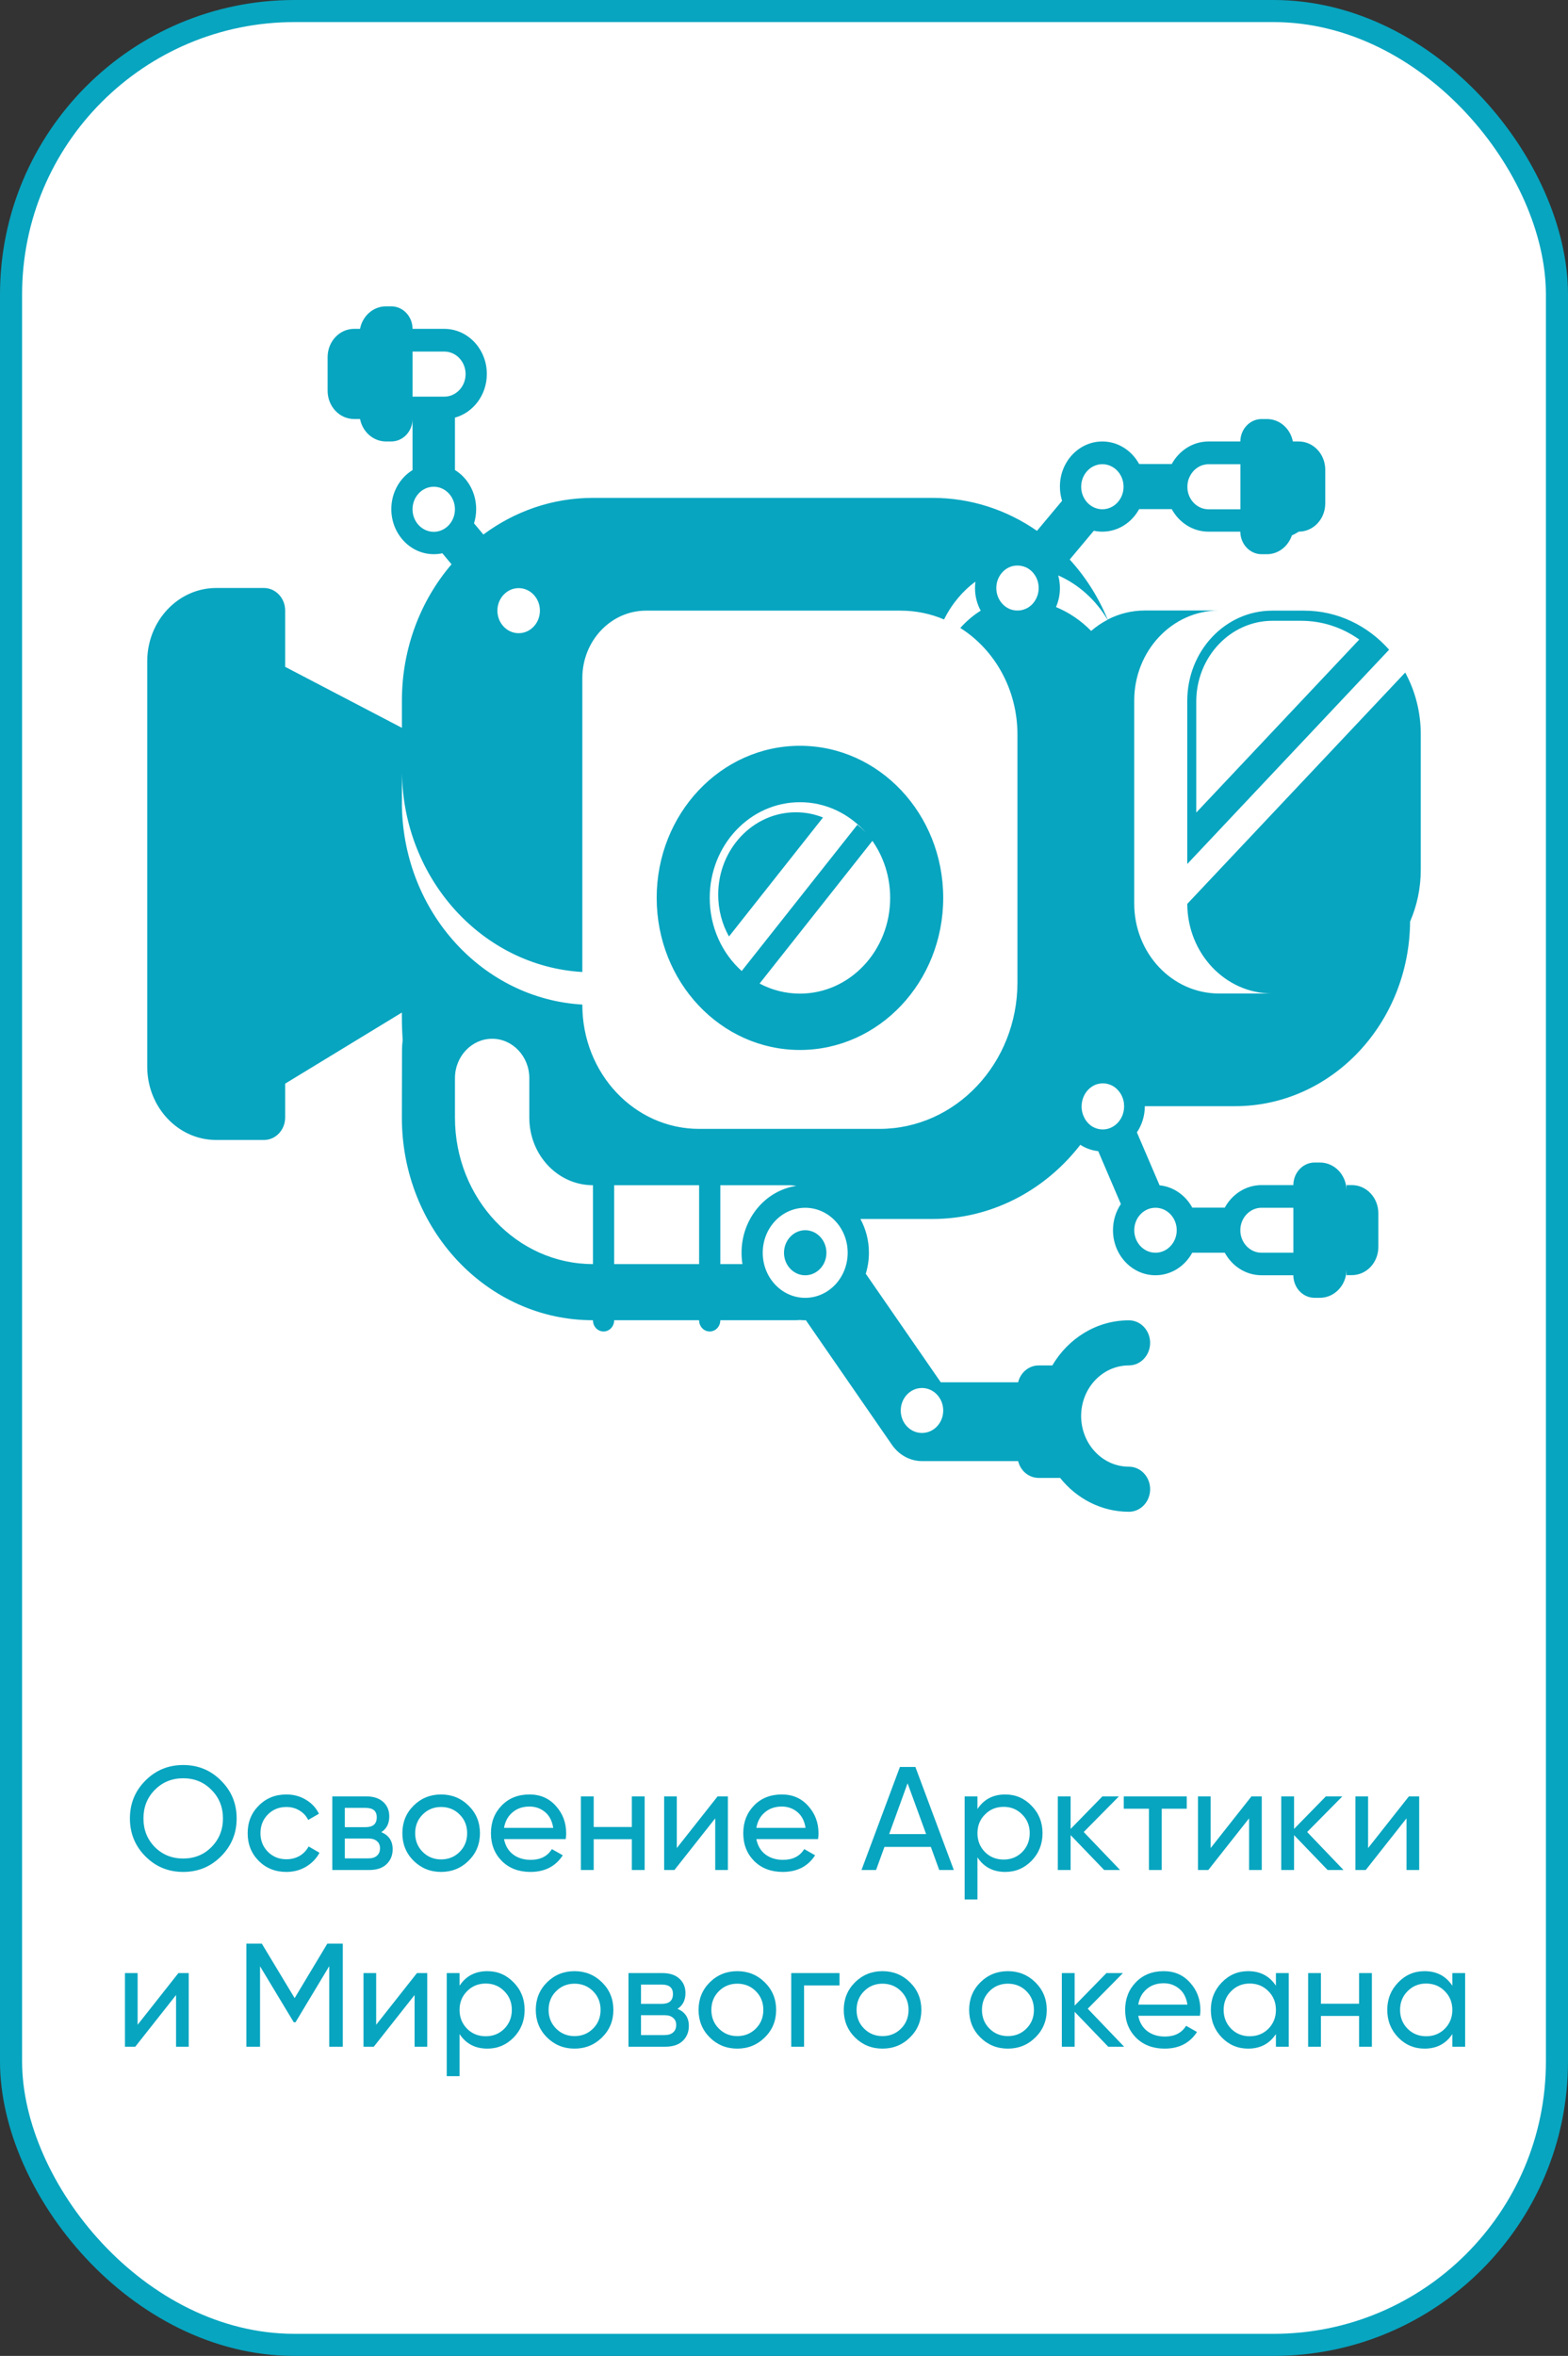
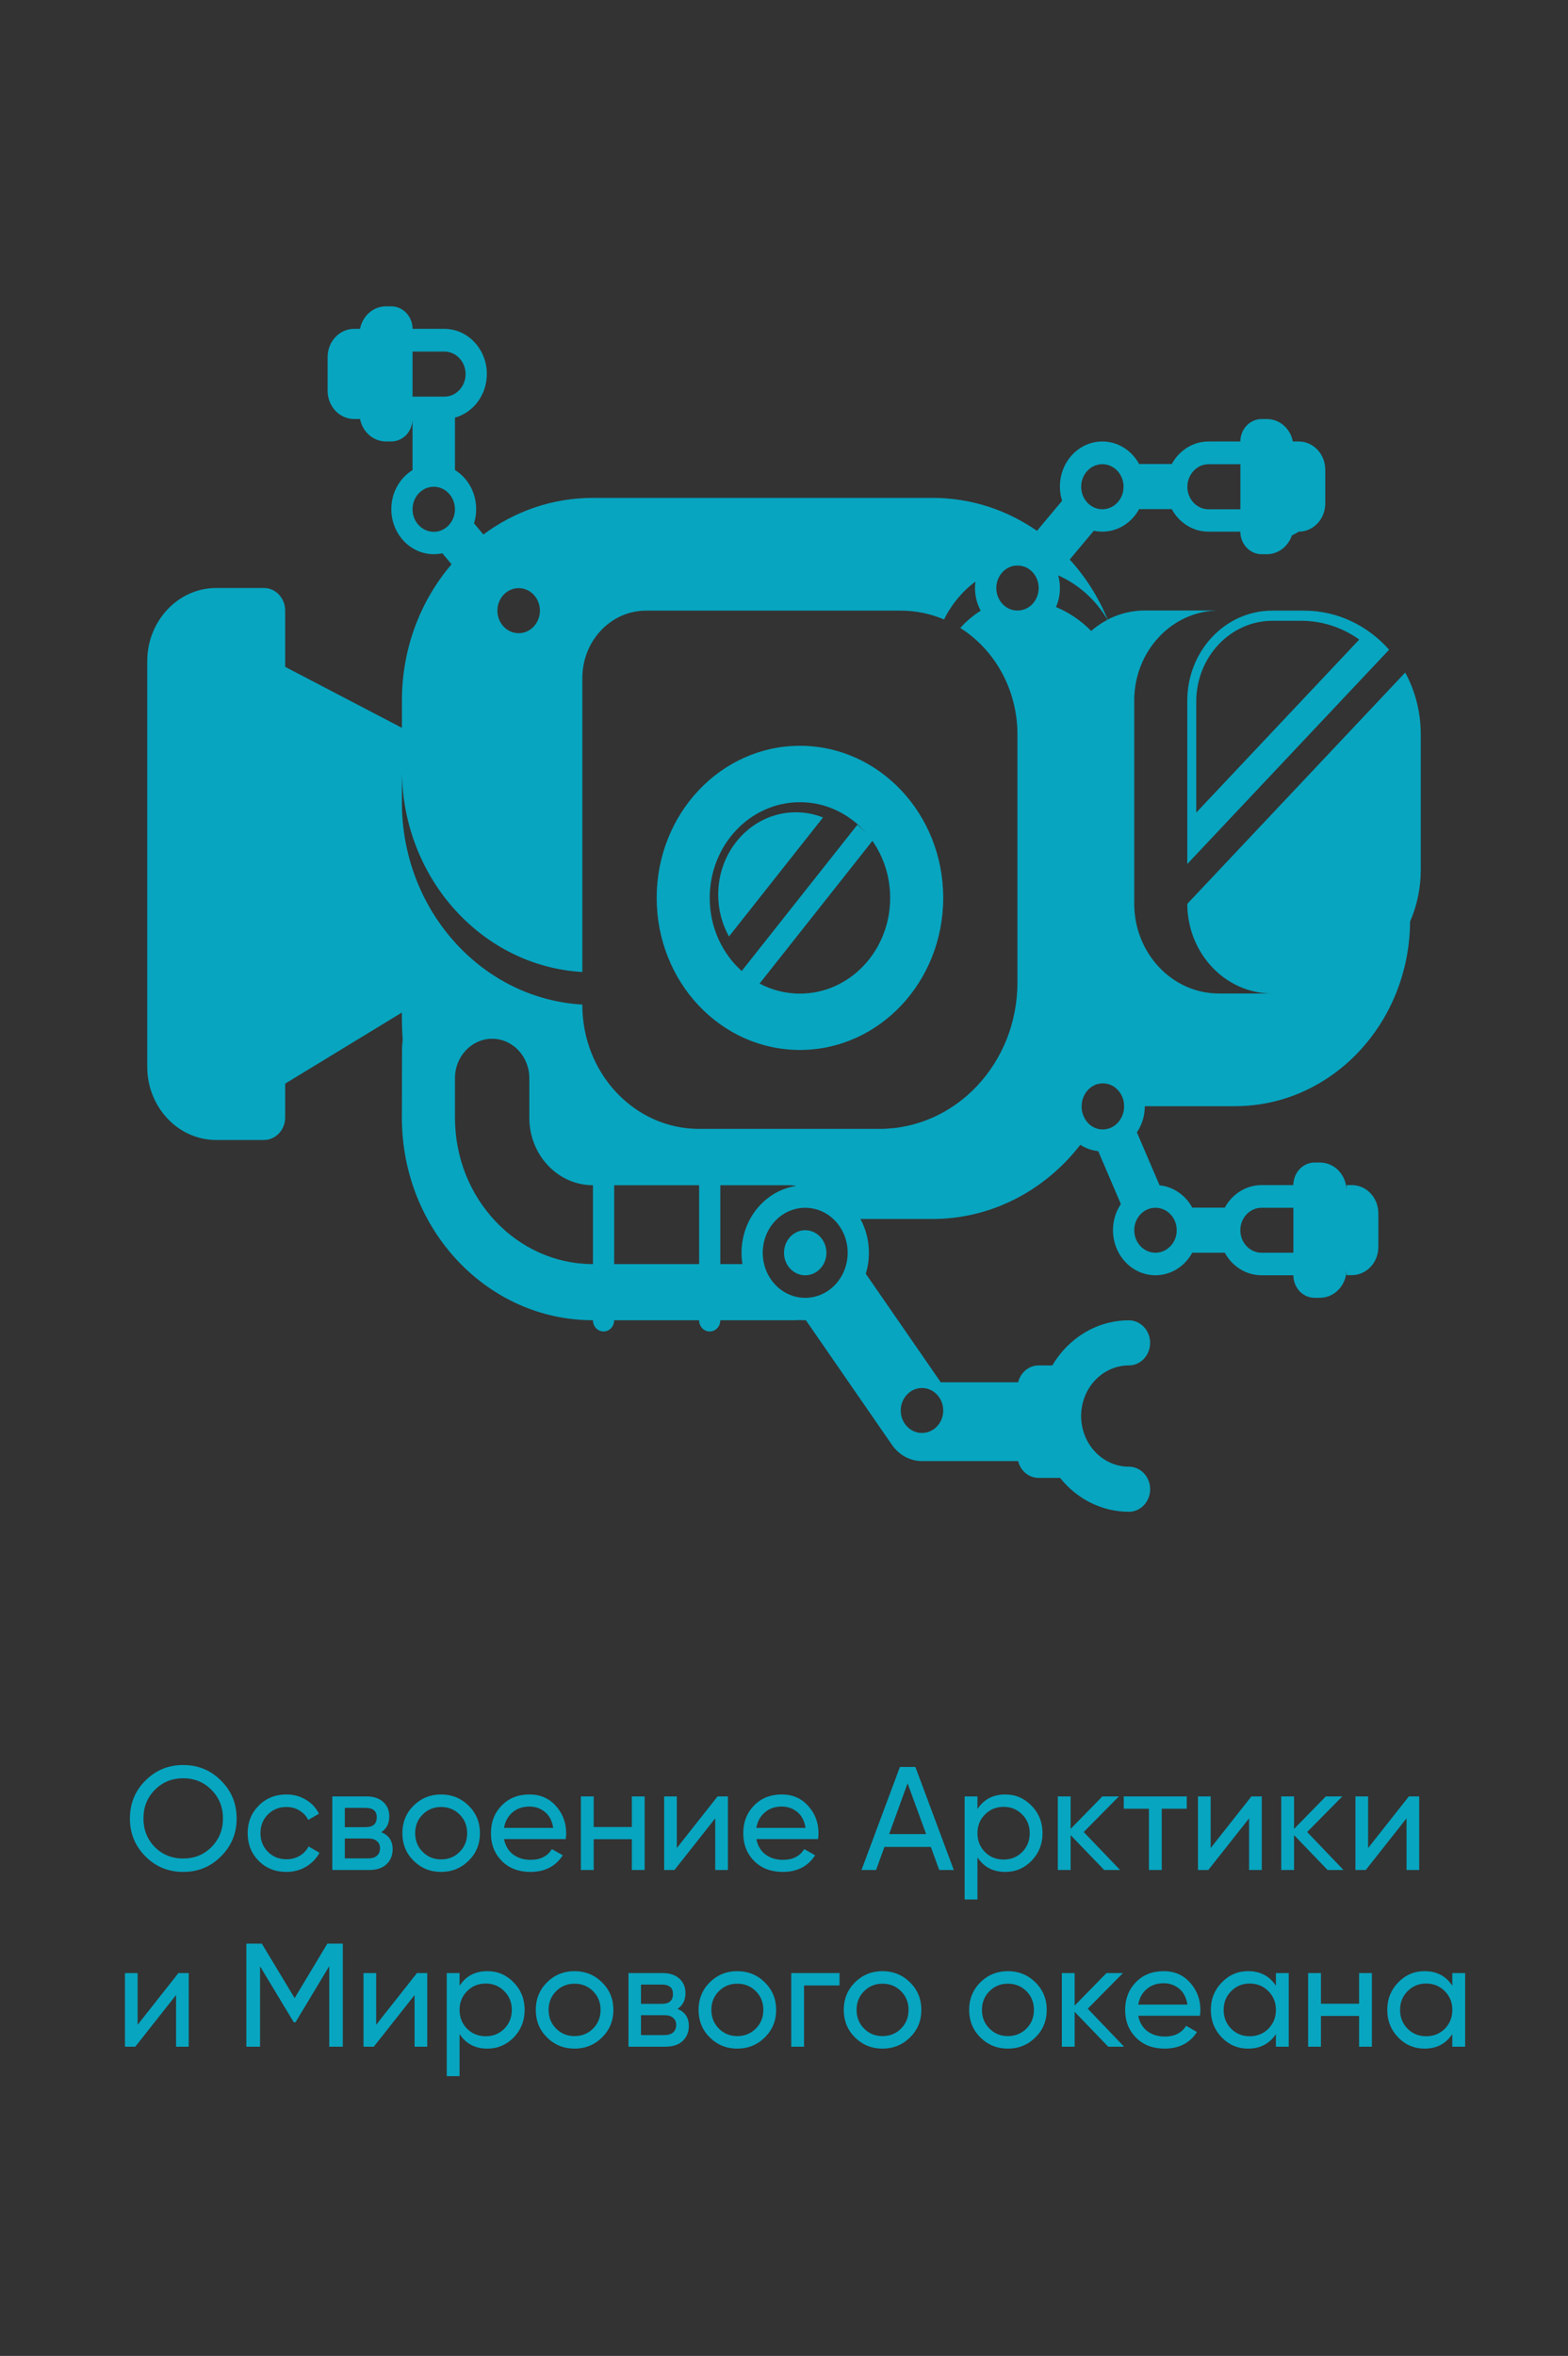
<svg xmlns="http://www.w3.org/2000/svg" width="213" height="320" viewBox="0 0 213 320" fill="none">
  <rect x="0" y="0" width="213" height="320" fill="#333333" stroke="none" />
-   <rect x="1.5" y="1.5" width="210" height="317" rx="38.5" fill="white" stroke="#07A5C0" stroke-width="3" />
  <path d="M30.027 252.14C28.627 253.553 26.913 254.26 24.887 254.26C22.86 254.26 21.147 253.553 19.747 252.14C18.347 250.727 17.647 249.013 17.647 247C17.647 244.973 18.347 243.26 19.747 241.86C21.147 240.447 22.86 239.74 24.887 239.74C26.913 239.74 28.627 240.447 30.027 241.86C31.44 243.26 32.147 244.973 32.147 247C32.147 249.013 31.44 250.727 30.027 252.14ZM21.027 250.88C22.067 251.92 23.353 252.44 24.887 252.44C26.42 252.44 27.7 251.92 28.727 250.88C29.767 249.827 30.287 248.533 30.287 247C30.287 245.453 29.767 244.16 28.727 243.12C27.7 242.067 26.42 241.54 24.887 241.54C23.353 241.54 22.067 242.067 21.027 243.12C20 244.16 19.487 245.453 19.487 247C19.487 248.533 20 249.827 21.027 250.88ZM38.903 254.26C37.396 254.26 36.143 253.76 35.143 252.76C34.143 251.747 33.643 250.493 33.643 249C33.643 247.507 34.143 246.26 35.143 245.26C36.143 244.247 37.396 243.74 38.903 243.74C39.889 243.74 40.776 243.98 41.563 244.46C42.349 244.927 42.936 245.56 43.323 246.36L41.863 247.2C41.609 246.667 41.216 246.24 40.683 245.92C40.163 245.6 39.569 245.44 38.903 245.44C37.903 245.44 37.063 245.78 36.383 246.46C35.716 247.14 35.383 247.987 35.383 249C35.383 250 35.716 250.84 36.383 251.52C37.063 252.2 37.903 252.54 38.903 252.54C39.569 252.54 40.169 252.387 40.703 252.08C41.236 251.76 41.643 251.333 41.923 250.8L43.403 251.66C42.976 252.447 42.363 253.08 41.563 253.56C40.763 254.027 39.876 254.26 38.903 254.26ZM51.8 248.86C52.827 249.287 53.34 250.06 53.34 251.18C53.34 252.007 53.06 252.687 52.5 253.22C51.954 253.74 51.167 254 50.14 254H45.14V244H49.74C50.74 244 51.514 244.253 52.06 244.76C52.607 245.253 52.88 245.907 52.88 246.72C52.88 247.68 52.52 248.393 51.8 248.86ZM49.66 245.56H46.84V248.18H49.66C50.674 248.18 51.18 247.733 51.18 246.84C51.18 245.987 50.674 245.56 49.66 245.56ZM50.04 252.42C50.547 252.42 50.934 252.3 51.2 252.06C51.48 251.82 51.62 251.48 51.62 251.04C51.62 250.627 51.48 250.307 51.2 250.08C50.934 249.84 50.547 249.72 50.04 249.72H46.84V252.42H50.04ZM63.658 252.74C62.632 253.753 61.385 254.26 59.918 254.26C58.452 254.26 57.205 253.753 56.178 252.74C55.165 251.727 54.658 250.48 54.658 249C54.658 247.52 55.165 246.273 56.178 245.26C57.205 244.247 58.452 243.74 59.918 243.74C61.385 243.74 62.632 244.247 63.658 245.26C64.685 246.273 65.198 247.52 65.198 249C65.198 250.48 64.685 251.727 63.658 252.74ZM59.918 252.56C60.918 252.56 61.758 252.22 62.438 251.54C63.118 250.86 63.458 250.013 63.458 249C63.458 247.987 63.118 247.14 62.438 246.46C61.758 245.78 60.918 245.44 59.918 245.44C58.932 245.44 58.098 245.78 57.418 246.46C56.738 247.14 56.398 247.987 56.398 249C56.398 250.013 56.738 250.86 57.418 251.54C58.098 252.22 58.932 252.56 59.918 252.56ZM68.47 249.8C68.643 250.693 69.05 251.387 69.69 251.88C70.343 252.373 71.143 252.62 72.09 252.62C73.41 252.62 74.37 252.133 74.97 251.16L76.45 252C75.476 253.507 74.01 254.26 72.05 254.26C70.463 254.26 69.17 253.767 68.17 252.78C67.183 251.78 66.69 250.52 66.69 249C66.69 247.493 67.176 246.24 68.15 245.24C69.123 244.24 70.383 243.74 71.93 243.74C73.396 243.74 74.59 244.26 75.51 245.3C76.443 246.327 76.91 247.567 76.91 249.02C76.91 249.273 76.89 249.533 76.85 249.8H68.47ZM71.93 245.38C70.996 245.38 70.223 245.647 69.61 246.18C68.996 246.7 68.616 247.4 68.47 248.28H75.15C75.003 247.333 74.63 246.613 74.03 246.12C73.43 245.627 72.73 245.38 71.93 245.38ZM85.83 244H87.57V254H85.83V249.82H80.65V254H78.91V244H80.65V248.16H85.83V244ZM97.478 244H98.878V254H97.158V246.98L91.618 254H90.218V244H91.938V251.02L97.478 244ZM102.747 249.8C102.92 250.693 103.327 251.387 103.967 251.88C104.62 252.373 105.42 252.62 106.367 252.62C107.687 252.62 108.647 252.133 109.247 251.16L110.727 252C109.754 253.507 108.287 254.26 106.327 254.26C104.74 254.26 103.447 253.767 102.447 252.78C101.46 251.78 100.967 250.52 100.967 249C100.967 247.493 101.454 246.24 102.427 245.24C103.4 244.24 104.66 243.74 106.207 243.74C107.674 243.74 108.867 244.26 109.787 245.3C110.72 246.327 111.187 247.567 111.187 249.02C111.187 249.273 111.167 249.533 111.127 249.8H102.747ZM106.207 245.38C105.274 245.38 104.5 245.647 103.887 246.18C103.274 246.7 102.894 247.4 102.747 248.28H109.427C109.28 247.333 108.907 246.613 108.307 246.12C107.707 245.627 107.007 245.38 106.207 245.38ZM127.587 254L126.447 250.86H120.147L119.007 254H117.027L122.247 240H124.347L129.567 254H127.587ZM120.787 249.12H125.807L123.287 242.22L120.787 249.12ZM136.559 243.74C137.959 243.74 139.152 244.253 140.139 245.28C141.125 246.293 141.619 247.533 141.619 249C141.619 250.467 141.125 251.713 140.139 252.74C139.152 253.753 137.959 254.26 136.559 254.26C134.905 254.26 133.645 253.6 132.779 252.28V258H131.039V244H132.779V245.72C133.645 244.4 134.905 243.74 136.559 243.74ZM136.339 252.58C137.339 252.58 138.179 252.24 138.859 251.56C139.539 250.867 139.879 250.013 139.879 249C139.879 247.987 139.539 247.14 138.859 246.46C138.179 245.767 137.339 245.42 136.339 245.42C135.325 245.42 134.479 245.767 133.799 246.46C133.119 247.14 132.779 247.987 132.779 249C132.779 250.013 133.119 250.867 133.799 251.56C134.479 252.24 135.325 252.58 136.339 252.58ZM152.155 254H149.995L145.435 249.26V254H143.695V244H145.435V248.42L149.755 244H151.995L147.215 248.84L152.155 254ZM161.213 244V245.68H157.813V254H156.073V245.68H152.653V244H161.213ZM169.998 244H171.398V254H169.678V246.98L164.138 254H162.738V244H164.458V251.02L169.998 244ZM182.507 254H180.347L175.787 249.26V254H174.047V244H175.787V248.42L180.107 244H182.347L177.567 248.84L182.507 254ZM191.385 244H192.785V254H191.065V246.98L185.525 254H184.125V244H185.845V251.02L191.385 244ZM24.236 268H25.636V278H23.916V270.98L18.376 278H16.976V268H18.696V275.02L24.236 268ZM46.565 264V278H44.725V267.06L40.145 274.68H39.905L35.325 267.08V278H33.465V264H35.565L40.025 271.4L44.465 264H46.565ZM56.639 268H58.039V278H56.319V270.98L50.779 278H49.379V268H51.099V275.02L56.639 268ZM66.207 267.74C67.607 267.74 68.8 268.253 69.787 269.28C70.774 270.293 71.267 271.533 71.267 273C71.267 274.467 70.774 275.713 69.787 276.74C68.8 277.753 67.607 278.26 66.207 278.26C64.554 278.26 63.294 277.6 62.427 276.28V282H60.687V268H62.427V269.72C63.294 268.4 64.554 267.74 66.207 267.74ZM65.987 276.58C66.987 276.58 67.827 276.24 68.507 275.56C69.187 274.867 69.527 274.013 69.527 273C69.527 271.987 69.187 271.14 68.507 270.46C67.827 269.767 66.987 269.42 65.987 269.42C64.974 269.42 64.127 269.767 63.447 270.46C62.767 271.14 62.427 271.987 62.427 273C62.427 274.013 62.767 274.867 63.447 275.56C64.127 276.24 64.974 276.58 65.987 276.58ZM81.783 276.74C80.757 277.753 79.51 278.26 78.043 278.26C76.577 278.26 75.33 277.753 74.303 276.74C73.29 275.727 72.783 274.48 72.783 273C72.783 271.52 73.29 270.273 74.303 269.26C75.33 268.247 76.577 267.74 78.043 267.74C79.51 267.74 80.757 268.247 81.783 269.26C82.81 270.273 83.323 271.52 83.323 273C83.323 274.48 82.81 275.727 81.783 276.74ZM78.043 276.56C79.043 276.56 79.883 276.22 80.563 275.54C81.243 274.86 81.583 274.013 81.583 273C81.583 271.987 81.243 271.14 80.563 270.46C79.883 269.78 79.043 269.44 78.043 269.44C77.057 269.44 76.223 269.78 75.543 270.46C74.863 271.14 74.523 271.987 74.523 273C74.523 274.013 74.863 274.86 75.543 275.54C76.223 276.22 77.057 276.56 78.043 276.56ZM92.035 272.86C93.061 273.287 93.575 274.06 93.575 275.18C93.575 276.007 93.295 276.687 92.735 277.22C92.188 277.74 91.401 278 90.375 278H85.375V268H89.975C90.975 268 91.748 268.253 92.295 268.76C92.841 269.253 93.115 269.907 93.115 270.72C93.115 271.68 92.755 272.393 92.035 272.86ZM89.895 269.56H87.075V272.18H89.895C90.908 272.18 91.415 271.733 91.415 270.84C91.415 269.987 90.908 269.56 89.895 269.56ZM90.275 276.42C90.781 276.42 91.168 276.3 91.435 276.06C91.715 275.82 91.855 275.48 91.855 275.04C91.855 274.627 91.715 274.307 91.435 274.08C91.168 273.84 90.781 273.72 90.275 273.72H87.075V276.42H90.275ZM103.893 276.74C102.866 277.753 101.619 278.26 100.153 278.26C98.686 278.26 97.439 277.753 96.413 276.74C95.4 275.727 94.893 274.48 94.893 273C94.893 271.52 95.4 270.273 96.413 269.26C97.439 268.247 98.686 267.74 100.153 267.74C101.619 267.74 102.866 268.247 103.893 269.26C104.919 270.273 105.433 271.52 105.433 273C105.433 274.48 104.919 275.727 103.893 276.74ZM100.153 276.56C101.153 276.56 101.993 276.22 102.673 275.54C103.353 274.86 103.693 274.013 103.693 273C103.693 271.987 103.353 271.14 102.673 270.46C101.993 269.78 101.153 269.44 100.153 269.44C99.166 269.44 98.333 269.78 97.653 270.46C96.973 271.14 96.633 271.987 96.633 273C96.633 274.013 96.973 274.86 97.653 275.54C98.333 276.22 99.166 276.56 100.153 276.56ZM114.044 268V269.68H109.224V278H107.484V268H114.044ZM123.619 276.74C122.593 277.753 121.346 278.26 119.879 278.26C118.413 278.26 117.166 277.753 116.139 276.74C115.126 275.727 114.619 274.48 114.619 273C114.619 271.52 115.126 270.273 116.139 269.26C117.166 268.247 118.413 267.74 119.879 267.74C121.346 267.74 122.593 268.247 123.619 269.26C124.646 270.273 125.159 271.52 125.159 273C125.159 274.48 124.646 275.727 123.619 276.74ZM119.879 276.56C120.879 276.56 121.719 276.22 122.399 275.54C123.079 274.86 123.419 274.013 123.419 273C123.419 271.987 123.079 271.14 122.399 270.46C121.719 269.78 120.879 269.44 119.879 269.44C118.893 269.44 118.059 269.78 117.379 270.46C116.699 271.14 116.359 271.987 116.359 273C116.359 274.013 116.699 274.86 117.379 275.54C118.059 276.22 118.893 276.56 119.879 276.56ZM140.651 276.74C139.624 277.753 138.377 278.26 136.911 278.26C135.444 278.26 134.197 277.753 133.171 276.74C132.157 275.727 131.651 274.48 131.651 273C131.651 271.52 132.157 270.273 133.171 269.26C134.197 268.247 135.444 267.74 136.911 267.74C138.377 267.74 139.624 268.247 140.651 269.26C141.677 270.273 142.191 271.52 142.191 273C142.191 274.48 141.677 275.727 140.651 276.74ZM136.911 276.56C137.911 276.56 138.751 276.22 139.431 275.54C140.111 274.86 140.451 274.013 140.451 273C140.451 271.987 140.111 271.14 139.431 270.46C138.751 269.78 137.911 269.44 136.911 269.44C135.924 269.44 135.091 269.78 134.411 270.46C133.731 271.14 133.391 271.987 133.391 273C133.391 274.013 133.731 274.86 134.411 275.54C135.091 276.22 135.924 276.56 136.911 276.56ZM152.702 278H150.542L145.982 273.26V278H144.242V268H145.982V272.42L150.302 268H152.542L147.762 272.84L152.702 278ZM154.622 273.8C154.795 274.693 155.202 275.387 155.842 275.88C156.495 276.373 157.295 276.62 158.242 276.62C159.562 276.62 160.522 276.133 161.122 275.16L162.602 276C161.629 277.507 160.162 278.26 158.202 278.26C156.615 278.26 155.322 277.767 154.322 276.78C153.335 275.78 152.842 274.52 152.842 273C152.842 271.493 153.329 270.24 154.302 269.24C155.275 268.24 156.535 267.74 158.082 267.74C159.549 267.74 160.742 268.26 161.662 269.3C162.595 270.327 163.062 271.567 163.062 273.02C163.062 273.273 163.042 273.533 163.002 273.8H154.622ZM158.082 269.38C157.149 269.38 156.375 269.647 155.762 270.18C155.149 270.7 154.769 271.4 154.622 272.28H161.302C161.155 271.333 160.782 270.613 160.182 270.12C159.582 269.627 158.882 269.38 158.082 269.38ZM173.323 268H175.063V278H173.323V276.28C172.456 277.6 171.196 278.26 169.543 278.26C168.143 278.26 166.949 277.753 165.963 276.74C164.976 275.713 164.483 274.467 164.483 273C164.483 271.533 164.976 270.293 165.963 269.28C166.949 268.253 168.143 267.74 169.543 267.74C171.196 267.74 172.456 268.4 173.323 269.72V268ZM169.763 276.58C170.776 276.58 171.623 276.24 172.303 275.56C172.983 274.867 173.323 274.013 173.323 273C173.323 271.987 172.983 271.14 172.303 270.46C171.623 269.767 170.776 269.42 169.763 269.42C168.763 269.42 167.923 269.767 167.243 270.46C166.563 271.14 166.223 271.987 166.223 273C166.223 274.013 166.563 274.867 167.243 275.56C167.923 276.24 168.763 276.58 169.763 276.58ZM184.619 268H186.359V278H184.619V273.82H179.439V278H177.699V268H179.439V272.16H184.619V268ZM197.288 268H199.028V278H197.288V276.28C196.421 277.6 195.161 278.26 193.508 278.26C192.108 278.26 190.914 277.753 189.928 276.74C188.941 275.713 188.448 274.467 188.448 273C188.448 271.533 188.941 270.293 189.928 269.28C190.914 268.253 192.108 267.74 193.508 267.74C195.161 267.74 196.421 268.4 197.288 269.72V268ZM193.728 276.58C194.741 276.58 195.588 276.24 196.268 275.56C196.948 274.867 197.288 274.013 197.288 273C197.288 271.987 196.948 271.14 196.268 270.46C195.588 269.767 194.741 269.42 193.728 269.42C192.728 269.42 191.888 269.767 191.208 270.46C190.528 271.14 190.188 271.987 190.188 273C190.188 274.013 190.528 274.867 191.208 275.56C191.888 276.24 192.728 276.58 193.728 276.58Z" fill="#07A5C0" />
-   <path fill-rule="evenodd" clip-rule="evenodd" d="M163.443 69.073L163.386 69.057L163.376 69.055L163.328 69.04L163.308 69.033L163.273 69.022L163.242 69.011L163.217 69.002L163.176 68.986L163.11 68.96L163.106 68.957C163.042 68.931 162.981 68.9 162.919 68.868L162.892 68.855L162.857 68.835L162.796 68.802L162.787 68.797L162.736 68.766L162.734 68.764C162.674 68.726 162.615 68.688 162.557 68.646L162.536 68.633L162.499 68.604L162.394 68.522L162.388 68.515L162.335 68.468L162.304 68.442L162.281 68.422L162.23 68.373L162.218 68.362L162.181 68.324L162.176 68.32L162.135 68.277L162.133 68.275L162.096 68.235L162.086 68.224L162.057 68.191L162.041 68.171L161.95 68.059L161.944 68.051L161.907 68.002L161.866 67.944L161.837 67.904L161.825 67.886L161.804 67.855L161.786 67.826L161.712 67.702L161.71 67.697L161.679 67.644L161.677 67.637L161.65 67.588L161.642 67.573L161.623 67.535L161.611 67.508L161.597 67.48L161.578 67.442L161.57 67.424L161.549 67.375L161.545 67.366L161.522 67.308L161.52 67.306L161.498 67.251L161.494 67.237L161.477 67.193L161.469 67.168L161.457 67.133L161.446 67.097L161.438 67.073L161.424 67.026L161.42 67.013L161.403 66.955L161.401 66.953L161.387 66.891L161.385 66.882L161.372 66.828L161.368 66.808L161.36 66.766L161.354 66.733L161.348 66.704L161.339 66.659L161.337 66.639L161.329 66.582V66.575L161.321 66.511V66.506L161.315 66.446L161.313 66.431L161.309 66.382L161.307 66.353L161.304 66.317L161.302 66.275V66.251L161.3 66.197V66.184V66.117V66.051V66.04L161.302 65.986V65.962L161.304 65.919L161.307 65.884L161.309 65.855L161.313 65.806L161.315 65.791L161.321 65.731V65.726L161.329 65.662L161.331 65.655L161.339 65.597L161.341 65.579L161.35 65.535L161.356 65.506L161.362 65.473L161.37 65.431L161.374 65.411L161.387 65.357L161.389 65.348L161.405 65.286V65.284L161.422 65.224L161.426 65.211L161.44 65.162L161.448 65.137L161.461 65.102L161.473 65.068L161.481 65.044L161.498 64.999L161.504 64.986L161.525 64.931L161.527 64.928L161.551 64.871L161.553 64.864L161.576 64.815L161.584 64.797L161.603 64.76L161.617 64.731L161.631 64.704L161.65 64.666L161.658 64.648L161.683 64.6L161.687 64.593L161.718 64.54L161.72 64.535L161.749 64.486L161.757 64.473L161.782 64.433L161.796 64.411L161.815 64.382L161.835 64.351L161.849 64.331L161.876 64.291L161.882 64.282L161.917 64.233V64.231L161.954 64.182L161.961 64.173L161.991 64.133L162.006 64.117L162.03 64.088L162.051 64.064L162.07 64.042L162.098 64.008L162.111 63.995L162.148 63.955L162.152 63.951L162.193 63.906L162.197 63.902L162.236 63.864L162.246 63.853L162.277 63.824L162.323 63.784L162.351 63.759L162.368 63.746L162.405 63.713L162.413 63.706L162.46 63.668L162.508 63.633L162.516 63.626L162.555 63.597L162.573 63.584L162.604 63.562L162.631 63.542L162.654 63.526L162.691 63.502L162.703 63.493L162.75 63.464L162.754 63.462L162.806 63.431L162.812 63.426L162.857 63.402L162.872 63.393L162.909 63.373L162.933 63.359L162.96 63.346L162.995 63.328L163.014 63.319L163.059 63.297L163.067 63.293L163.123 63.268L163.125 63.266L163.178 63.244L163.19 63.239L163.234 63.224L163.256 63.215L163.289 63.204L163.322 63.193L163.345 63.186L163.39 63.173L163.402 63.168L163.458 63.153H163.46C163.688 63.091 163.927 63.055 164.174 63.055H168.499V69.177H164.174C163.925 69.177 163.684 69.144 163.454 69.082L163.443 69.073ZM182.91 172.456C182.91 174.552 181.287 176.28 179.294 176.28H178.585C176.985 176.28 175.695 174.916 175.691 173.216H171.372C169.237 173.216 167.376 171.985 166.376 170.158H161.954C160.957 171.987 159.094 173.216 156.959 173.216C153.773 173.216 151.19 170.474 151.19 167.094C151.19 165.769 151.587 164.545 152.261 163.545L149.184 156.356C148.3 156.265 147.473 155.963 146.751 155.498C144.641 158.223 142.048 160.509 139.111 162.209L138.885 162.338L138.627 162.483L138.319 162.649L138.111 162.758L137.77 162.934L137.661 162.987C134.325 164.645 130.604 165.572 126.676 165.572H116.878C117.614 166.92 118.036 168.485 118.036 170.154C118.036 171.149 117.886 172.109 117.608 173.009L127.793 187.752H138.216L138.305 187.754C138.625 186.436 139.75 185.463 141.1 185.463H142.949C145.114 181.785 148.962 179.338 153.353 179.338C154.943 179.338 156.235 180.709 156.235 182.396C156.235 184.089 154.943 185.461 153.353 185.461C150.005 185.461 147.257 188.138 146.901 191.583H146.904L146.899 191.618L146.897 191.63L146.895 191.638V191.643L146.893 191.654C146.877 191.825 146.867 191.998 146.862 192.174V192.185V192.21V192.221V192.232V192.243V192.254V192.265V192.276V192.287V192.298V192.31V192.321V192.332C146.862 192.583 146.875 192.83 146.899 193.074L146.901 193.085L146.904 193.096C147.263 196.538 150.009 199.218 153.355 199.218C154.945 199.218 156.237 200.59 156.237 202.276C156.237 203.97 154.945 205.341 153.355 205.341C149.596 205.341 146.231 203.543 143.983 200.714V200.743H141.102C139.755 200.743 138.625 199.783 138.305 198.456L138.218 198.458H125.236C123.628 198.458 122.125 197.63 121.17 196.258L109.474 179.327L109.381 179.329C109.13 179.329 108.884 179.316 108.639 179.296C108.409 179.316 108.178 179.325 107.942 179.325H97.847V179.327C97.847 180.178 97.206 180.852 96.404 180.852C95.616 180.852 94.966 180.176 94.966 179.327V179.325H83.428V179.327C83.428 180.178 82.778 180.852 81.99 180.852C81.188 180.852 80.547 180.176 80.547 179.327V179.325H80.528C66.189 179.325 54.579 166.996 54.591 151.776L54.612 142.587C54.612 142.14 54.643 141.702 54.702 141.273C54.626 140.209 54.591 139.118 54.591 138.009V137.533L38.736 147.189V151.791C38.736 153.471 37.451 154.843 35.849 154.843H29.366C24.194 154.843 20 150.378 20 144.889V89.82C20 84.331 24.206 79.866 29.366 79.866H35.849C37.439 79.866 38.736 81.231 38.736 82.924V90.575L54.596 98.86V95.169C54.596 88.035 57.15 81.537 61.339 76.646L60.089 75.151C59.715 75.233 59.326 75.275 58.927 75.275C55.741 75.275 53.158 72.535 53.158 69.153C53.158 66.886 54.316 64.911 56.039 63.853V56.995C55.99 58.648 54.717 59.964 53.148 59.964H52.438C50.702 59.964 49.246 58.653 48.909 56.913L48.822 56.915H48.107C46.12 56.915 44.503 55.206 44.503 53.068V48.513C44.503 46.39 46.105 44.668 48.107 44.668H48.822L48.907 44.67C49.238 42.93 50.679 41.61 52.438 41.61H53.148C54.748 41.61 56.037 42.981 56.041 44.67H60.364C63.536 44.67 66.133 47.41 66.133 50.793C66.133 53.642 64.293 56.044 61.802 56.724V63.844C63.526 64.902 64.683 66.884 64.683 69.153C64.683 69.828 64.581 70.477 64.391 71.084L65.665 72.604C69.879 69.468 75.01 67.626 80.547 67.626H126.676C131.914 67.626 136.789 69.273 140.865 72.102L144.275 68.026C144.084 67.417 143.981 66.766 143.981 66.088C143.981 62.706 146.558 59.966 149.744 59.966C151.879 59.966 153.742 61.197 154.742 63.028H159.174C160.173 61.199 162.041 59.966 164.167 59.966H168.49C168.501 58.288 169.788 56.917 171.384 56.917H172.094C173.848 56.917 175.29 58.228 175.623 59.966H176.423C178.422 59.966 180.026 61.688 180.026 63.813V68.368C180.026 70.511 178.41 72.213 176.423 72.213C176.423 72.213 176.024 72.484 175.487 72.728C174.99 74.206 173.655 75.28 172.092 75.28H171.382C169.782 75.28 168.493 73.897 168.488 72.215H164.165C162.03 72.215 160.167 70.984 159.17 69.153H154.742C153.744 70.982 151.879 72.215 149.744 72.215C149.347 72.215 148.96 72.173 148.586 72.091L145.312 76C147.459 78.351 149.215 81.111 150.468 84.155C151.996 83.364 153.715 82.922 155.533 82.922H165.599C159.242 82.922 154.075 88.397 154.075 95.16V122.722C154.075 129.484 159.227 134.947 165.599 134.947H172.818C166.463 134.947 161.307 129.511 161.282 122.771L190.886 91.351C192.231 93.822 193 96.689 193 99.744V118.14C193 120.651 192.48 123.033 191.548 125.173C191.457 139.029 180.851 150.251 167.769 150.251H155.535H155.513V150.254C155.513 151.58 155.114 152.807 154.439 153.809L157.518 160.998C159.423 161.191 161.056 162.363 161.965 164.034H166.374C167.374 162.2 169.247 160.969 171.374 160.969H175.693C175.695 159.285 176.987 157.903 178.587 157.903H179.296C181.31 157.903 182.912 159.618 182.912 161.727V160.969H183.634C185.627 160.969 187.237 162.678 187.237 164.8V169.369C187.237 171.5 185.621 173.2 183.634 173.2H182.912V172.44L182.91 172.456ZM171.37 170.156H175.695V164.047H171.37C169.794 164.047 168.488 165.411 168.488 167.098C168.488 168.785 169.78 170.156 171.37 170.156ZM154.079 167.098C154.079 168.785 155.365 170.156 156.961 170.156C158.557 170.156 159.848 168.785 159.848 167.098C159.848 165.411 158.557 164.047 156.961 164.047C155.365 164.047 154.079 165.411 154.079 167.098ZM148.444 153.051C148.847 153.28 149.306 153.411 149.795 153.411C151.399 153.411 152.701 152.007 152.701 150.271C152.701 150.142 152.695 150.016 152.681 149.891L152.679 149.871L152.675 149.84L152.668 149.794V149.791L152.66 149.742L152.656 149.718L152.652 149.694L152.644 149.645V149.64L152.636 149.596L152.629 149.565L152.625 149.549L152.615 149.5L152.613 149.489L152.603 149.451L152.592 149.414L152.59 149.405L152.578 149.358L152.572 149.34L152.564 149.311L152.551 149.269L152.549 149.267L152.535 149.22L152.527 149.198L152.518 149.176L152.502 149.129L152.5 149.127L152.483 149.085L152.473 149.056L152.467 149.04L152.448 148.996L152.444 148.987L152.43 148.951L152.415 148.918L152.411 148.907L152.393 148.865L152.387 148.849L152.372 148.82L152.354 148.782L152.352 148.778L152.329 148.736L152.319 148.716L152.306 148.694L152.284 148.651V148.649L152.261 148.611L152.247 148.587L152.237 148.571L152.212 148.531L152.208 148.525L152.187 148.491L152.169 148.462L152.162 148.454L152.136 148.414L152.128 148.402L152.109 148.376L152.084 148.342L152.082 148.338L152.053 148.3L152.041 148.282L152.025 148.262L151.996 148.227L151.967 148.191L151.949 148.171L151.936 148.158L151.905 148.122L151.901 148.116L151.875 148.087L151.852 148.062L151.844 148.054L151.813 148.02L151.803 148.011L151.78 147.987L151.753 147.958L151.749 147.954L151.716 147.922L151.648 147.86L151.613 147.831L151.595 147.814L151.58 147.8L151.545 147.771L151.541 147.767L151.511 147.742L151.486 147.722L151.476 147.714L151.439 147.687L151.402 147.66L151.371 147.638L151.365 147.634L151.327 147.609L151.288 147.585L151.251 147.56H151.249L151.21 147.536L151.19 147.522L151.171 147.511L151.132 147.489L151.128 147.487L151.093 147.467L151.075 147.458L151.066 147.454L151.056 147.449L151.04 147.44H151.037L151.019 147.431L151 147.422H150.998L150.98 147.414L150.978 147.411L150.961 147.405L150.943 147.396L150.924 147.387L150.918 147.385L150.906 147.38L150.887 147.371L150.871 147.365H150.869L150.832 147.349L150.813 147.342L150.807 147.34L150.799 147.338L150.795 147.336L150.739 147.316L150.717 147.309L150.698 147.302L150.68 147.296L150.678 147.294H150.676H150.673L150.661 147.289L150.641 147.282L150.622 147.276L150.614 147.274L150.608 147.271H150.604L150.583 147.265L150.562 147.258L150.55 147.254L150.544 147.251L150.538 147.249L150.523 147.245L150.503 147.24L150.464 147.229L150.443 147.225L150.423 147.22H150.42L150.402 147.216L150.398 147.214L150.381 147.211L150.361 147.207L150.355 147.205L150.34 147.202L150.326 147.2L150.32 147.198L150.299 147.194L150.289 147.191L150.279 147.189L150.258 147.187H150.254L150.237 147.185L150.223 147.182H150.217L150.196 147.18L150.182 147.178L150.176 147.176L150.157 147.174H150.155L150.135 147.171L150.114 147.169H150.112L150.093 147.167H150.091H150.089L150.071 147.165L150.05 147.162L150.038 147.16H150.03H150.021H150.007L149.987 147.158L149.966 147.156H149.964H149.954H149.943L149.923 147.154H149.9H149.89H149.884H149.88H149.857H149.836H149.814H149.789H149.764H149.74H149.738H149.715H149.713L149.688 147.156H149.666H149.664L149.639 147.158L149.618 147.16H149.614L149.594 147.162H149.59L149.569 147.165H149.565L149.54 147.167L149.522 147.169H149.516L149.491 147.171L149.472 147.174L149.466 147.176L149.448 147.178H149.441L149.425 147.18L149.417 147.182L149.392 147.187L149.376 147.189L149.367 147.191L149.328 147.198L149.318 147.2L149.304 147.202L149.293 147.205L149.279 147.207L149.269 147.209L149.244 147.214L149.232 147.216L149.221 147.218L149.199 147.222L149.186 147.225L149.174 147.227L149.162 147.229L149.149 147.231L149.139 147.234L149.127 147.236L149.104 147.242L149.094 147.245L149.082 147.249L149.059 147.256L149.051 147.258L149.026 147.265L149.012 147.269L149.003 147.271L148.989 147.276L148.966 147.282L148.96 147.285H148.958L148.944 147.289L148.921 147.296L148.915 147.298L148.899 147.305L148.892 147.307L148.876 147.314L148.872 147.316L148.853 147.322L148.831 147.331L148.827 147.334H148.824L148.808 147.34L148.785 147.349L148.781 147.351L148.763 147.358L148.759 147.36L148.74 147.367L148.738 147.369L148.72 147.378L148.697 147.387L148.695 147.389H148.693L148.674 147.398L148.652 147.409L148.631 147.42L148.609 147.431L148.586 147.442L148.565 147.454L148.545 147.465L148.526 147.476L148.524 147.478L148.504 147.489L148.485 147.5L148.483 147.502L148.463 147.514L148.444 147.525H148.442L148.44 147.527L148.419 147.538L148.403 147.549L148.399 147.551L148.38 147.562L148.378 147.565L148.362 147.576L148.358 147.578L148.337 147.591L148.323 147.6L148.298 147.616L148.284 147.627L148.259 147.642L148.245 147.654L148.222 147.669L148.207 147.68L148.185 147.696L148.17 147.707L148.148 147.722L148.133 147.734L148.111 147.751L148.096 147.765L148.076 147.782L148.059 147.796L148.039 147.814L148.022 147.827L148.002 147.845L147.985 147.86C147.722 148.094 147.498 148.378 147.325 148.696V148.698L147.313 148.722L147.3 148.745L147.294 148.756L147.288 148.767C147.058 149.216 146.926 149.736 146.926 150.287C146.926 150.876 147.076 151.427 147.338 151.898L147.356 151.934L147.36 151.94L147.383 151.978L147.385 151.982L147.407 152.02L147.409 152.022L147.434 152.062V152.065L147.461 152.105V152.107L147.488 152.145L147.49 152.149L147.514 152.185L147.519 152.191L147.543 152.225L147.549 152.231L147.572 152.262L147.58 152.271L147.603 152.3L147.611 152.311L147.632 152.338L147.642 152.351L147.66 152.376L147.673 152.391L147.691 152.414L147.706 152.429L147.722 152.449L147.739 152.467L147.753 152.485L147.771 152.505L147.786 152.52L147.806 152.542L147.819 152.556L147.841 152.58L147.852 152.591L147.876 152.616L147.885 152.625L147.911 152.651L147.917 152.658L147.946 152.685L147.952 152.689L147.983 152.718L147.987 152.72L148.059 152.782L148.133 152.842L148.138 152.845L148.17 152.869L148.177 152.874L148.207 152.898L148.216 152.905L148.298 152.962L148.325 152.98L148.341 152.991L148.366 153.007L148.384 153.018L148.407 153.031L148.428 153.042L148.448 153.054L148.471 153.067L148.444 153.051ZM108.664 101.3C119.412 101.3 128.128 110.551 128.128 121.953C128.128 133.376 119.412 142.614 108.664 142.614C97.907 142.614 89.205 133.378 89.205 121.953C89.205 110.551 97.909 101.3 108.664 101.3ZM108.664 108.96C112.181 108.96 115.352 110.531 117.588 113.049C117.234 112.682 116.86 112.338 116.471 112.022L100.754 131.891C98.096 129.507 96.41 125.942 96.41 121.96C96.41 114.782 101.895 108.962 108.664 108.962V108.96ZM118.507 114.213C120.023 116.375 120.921 119.056 120.921 121.96C120.921 129.142 115.432 134.962 108.664 134.962C106.693 134.962 104.832 134.469 103.185 133.593L118.509 114.213H118.507ZM161.282 95.18C161.282 88.418 166.448 82.942 172.82 82.942H177.145C181.703 82.942 185.808 84.984 188.699 88.249L161.282 117.355V95.18V95.18ZM162.503 95.304V110.371L184.644 86.868C182.377 85.253 179.662 84.32 176.736 84.32H172.865C167.139 84.32 162.501 89.242 162.501 95.304H162.503ZM97.562 121.511C97.562 123.591 98.092 125.533 99.026 127.202L111.8 111.038C110.648 110.578 109.406 110.331 108.108 110.331C102.28 110.331 97.562 115.344 97.562 121.513V121.511ZM148.226 85.697C148.907 85.106 149.655 84.597 150.453 84.184C148.872 81.504 146.531 79.384 143.749 78.157C143.899 78.704 143.981 79.284 143.981 79.882C143.981 80.802 143.79 81.673 143.448 82.455C145.242 83.195 146.862 84.306 148.224 85.697H148.226ZM139.273 77.033L139.259 77.026L139.244 77.02L139.228 77.013L139.214 77.006L139.212 77.004L139.199 77L139.183 76.993L139.168 76.986L139.152 76.98L139.146 76.977L139.138 76.975L139.121 76.971L139.105 76.964L139.088 76.96L139.076 76.955L139.072 76.953L139.055 76.948L139.039 76.944L139.022 76.94L139.006 76.935L138.991 76.931L138.975 76.926L138.959 76.922L138.942 76.917L138.938 76.915L138.926 76.913L138.909 76.909L138.893 76.904L138.876 76.9L138.868 76.897L138.86 76.895L138.843 76.891L138.827 76.886L138.81 76.882L138.796 76.88H138.794L138.778 76.875L138.761 76.873L138.745 76.871L138.728 76.868H138.726L138.712 76.866L138.695 76.864L138.679 76.862L138.662 76.86L138.656 76.857L138.646 76.855L138.63 76.853L138.613 76.851L138.597 76.849L138.586 76.846L138.58 76.844L138.564 76.842L138.547 76.84L138.531 76.837L138.514 76.835H138.512L138.496 76.833L138.479 76.831L138.463 76.829L138.446 76.826H138.442L138.428 76.824L138.411 76.822H138.395L138.379 76.82H138.37H138.36H138.344H138.327H138.309H138.296H138.292H138.274H138.255H138.239H138.22H138.163H138.146H138.144H138.126H138.107H138.089H138.074H138.07H138.052L138.033 76.822L138.015 76.824H138.002H137.996L137.978 76.826L137.959 76.829L137.941 76.831L137.932 76.833H137.922L137.904 76.835L137.866 76.84L137.86 76.842L137.848 76.844L137.829 76.846L137.811 76.849L137.792 76.851H137.788L137.774 76.853L137.755 76.855L137.737 76.857L137.718 76.86H137.716L137.7 76.862L137.681 76.866L137.646 76.873L137.628 76.877L137.591 76.886L137.576 76.891H137.574L137.556 76.895L137.537 76.9L137.519 76.904L137.507 76.906L137.5 76.909L137.482 76.913L137.463 76.917L137.445 76.922L137.435 76.924L137.428 76.926L137.41 76.933L137.391 76.94L137.375 76.946L137.367 76.948L137.356 76.951L137.338 76.957L137.321 76.964L137.303 76.971L137.297 76.973L137.284 76.977L137.268 76.984L137.252 76.991L137.235 76.997L137.231 77L137.217 77.006L137.2 77.013L137.184 77.02L137.167 77.026H137.165L137.151 77.033L137.134 77.04L137.118 77.046L137.101 77.053H137.099L137.083 77.06L137.066 77.066C136.05 77.54 135.341 78.622 135.341 79.875C135.341 80.573 135.563 81.217 135.933 81.731L135.956 81.762L135.958 81.764L135.983 81.797L135.999 81.817L136.009 81.831L136.036 81.864L136.044 81.875L136.063 81.897L136.09 81.928L136.137 81.982L136.145 81.991L136.174 82.022L136.186 82.035L136.203 82.053L136.231 82.082L136.236 82.086L136.262 82.113L136.287 82.137L136.291 82.142L136.322 82.171L136.338 82.186L136.353 82.2L136.384 82.228L136.392 82.235L136.414 82.255L136.445 82.28L136.447 82.282L136.478 82.308L136.499 82.326L136.509 82.335L136.542 82.36L136.554 82.368L136.575 82.384L136.608 82.409L136.61 82.411L136.641 82.433L136.667 82.451L136.676 82.455L136.711 82.477L136.727 82.489L136.746 82.5L136.781 82.522L136.787 82.526L136.816 82.544L136.846 82.564L136.85 82.566L136.888 82.586L136.91 82.597L136.925 82.604L136.962 82.624L136.972 82.631L136.997 82.644L137.034 82.662L137.071 82.68L137.097 82.693L137.108 82.697L137.147 82.713L137.163 82.72L137.186 82.728L137.225 82.744L137.229 82.746L137.264 82.76L137.297 82.771L137.303 82.773L137.342 82.786L137.363 82.793L137.381 82.8L137.42 82.811L137.43 82.813L137.461 82.822L137.5 82.833H137.502L137.544 82.844L137.57 82.851L137.585 82.853L137.626 82.862L137.64 82.864L137.667 82.871L137.708 82.88H137.71L137.749 82.886L137.78 82.893L137.79 82.895L137.832 82.902L137.852 82.904L137.875 82.906L137.918 82.911H137.926L137.961 82.915L137.998 82.917H138.004L138.047 82.92L138.072 82.922H138.091L138.134 82.924H138.146H138.177H138.22H138.265H138.294H138.311L138.356 82.922H138.366L138.401 82.92L138.44 82.917H138.446L138.492 82.913L138.514 82.911L138.537 82.909L138.582 82.902H138.586L138.625 82.895L138.656 82.891L138.669 82.888L138.714 82.882L138.728 82.88L138.757 82.873L138.798 82.864H138.8L138.843 82.853L138.868 82.846L138.887 82.842L138.93 82.831L138.938 82.829L138.971 82.82L139.006 82.808L139.014 82.806L139.057 82.793L139.076 82.786L139.098 82.78L139.14 82.764H139.142L139.181 82.749L139.222 82.733L139.263 82.717L139.275 82.713L139.304 82.702L139.341 82.686L139.345 82.684L139.384 82.666L139.405 82.657L139.423 82.648L139.462 82.629L139.469 82.626L139.502 82.609L139.532 82.593L139.541 82.588L139.58 82.569L139.594 82.56L139.617 82.546L139.654 82.524H139.656L139.691 82.502L139.713 82.486L139.728 82.477L139.8 82.428L139.831 82.406L139.835 82.404L139.87 82.377L139.888 82.364L139.905 82.351L139.94 82.324L139.944 82.322L139.975 82.297L139.999 82.277L140.007 82.271L140.04 82.242L140.073 82.213L140.106 82.184L140.137 82.155L140.156 82.137L140.168 82.124L140.199 82.093L140.205 82.086L140.228 82.062L140.254 82.035L140.258 82.028L140.287 81.995L140.316 81.962L140.345 81.928L140.347 81.926L140.374 81.895L140.394 81.871L140.402 81.86L140.429 81.826L140.456 81.791L140.481 81.757L140.483 81.755L140.509 81.72L140.534 81.684L140.559 81.646L140.563 81.64L140.583 81.609C140.906 81.115 141.095 80.515 141.095 79.871C141.095 78.573 140.339 77.466 139.267 77.017L139.273 77.033ZM132.505 79.006C130.783 80.257 129.286 82.031 128.243 84.142C126.423 83.368 124.436 82.942 122.355 82.942H87.762C82.986 82.942 79.105 87.04 79.105 92.109V132.025C65.58 131.24 54.811 119.476 54.597 104.973V109.54C54.879 123.978 65.623 135.667 79.105 136.449V136.491C79.105 145.805 86.198 153.334 94.968 153.334H119.467C129.827 153.334 138.212 144.42 138.212 133.44V99.784C138.212 93.618 135.098 88.231 130.45 85.295C131.287 84.362 132.223 83.569 133.222 82.946C132.729 82.044 132.447 80.997 132.447 79.88C132.447 79.582 132.468 79.291 132.507 79.004L132.505 79.006ZM146.869 66.115C146.869 67.802 148.16 69.173 149.744 69.173C151.34 69.173 152.625 67.802 152.625 66.115C152.625 64.422 151.34 63.051 149.744 63.051C148.16 63.051 146.869 64.422 146.869 66.115ZM67.567 82.942C67.567 84.635 68.865 86.006 70.455 86.006C72.05 86.006 73.342 84.635 73.342 82.942C73.342 81.255 72.05 79.884 70.455 79.884C68.865 79.884 67.567 81.255 67.567 82.942ZM60.611 75.031C60.531 75.057 60.453 75.08 60.371 75.102C60.451 75.08 60.531 75.055 60.611 75.031ZM60.367 47.753H56.041V53.875H60.367C61.956 53.875 63.248 52.49 63.248 50.817C63.248 49.124 61.95 47.753 60.367 47.753ZM56.039 69.177C56.039 70.864 57.331 72.235 58.927 72.235C60.511 72.235 61.8 70.864 61.8 69.177C61.8 67.484 60.508 66.113 58.927 66.113C57.331 66.113 56.039 67.484 56.039 69.177V69.177ZM97.85 160.987V171.7H100.854C100.774 171.2 100.733 170.685 100.733 170.16C100.733 165.54 103.96 161.714 108.156 161.08L108.129 161.076L108.034 161.058L108.016 161.056L108.008 161.054L107.997 161.051L107.989 161.049L107.921 161.038L107.884 161.034H107.882L107.864 161.031H107.862L107.843 161.029L107.785 161.023L107.767 161.02H107.759L107.746 161.018L107.633 161.007H107.631L107.514 160.998H107.508L107.38 160.991H107.376H107.356H107.347H107.337H107.317H107.298H107.277H107.257H107.238H107.218H97.852L97.85 160.987ZM94.968 171.7V160.987H83.43V171.7H94.968ZM80.549 160.987V171.7C70.198 171.698 61.802 162.791 61.802 151.807V146.442C61.802 143.491 64.073 141.093 66.855 141.093C69.638 141.093 71.903 143.491 71.903 146.442V146.925V151.807C71.903 156.874 75.763 160.985 80.551 160.987H80.549ZM122.359 191.587C122.359 193.281 123.651 194.638 125.241 194.638C126.836 194.638 128.128 193.283 128.128 191.587C128.128 189.901 126.836 188.529 125.241 188.529C123.651 188.529 122.359 189.901 122.359 191.587V191.587ZM106.5 170.163C106.5 171.849 107.792 173.22 109.381 173.22C110.977 173.22 112.263 171.849 112.263 170.163C112.263 168.483 110.977 167.098 109.381 167.098C107.792 167.098 106.5 168.483 106.5 170.163ZM109.381 176.283C106.196 176.283 103.612 173.54 103.612 170.16C103.612 166.778 106.196 164.051 109.381 164.051C112.567 164.051 115.15 166.778 115.15 170.16C115.15 173.543 112.567 176.283 109.381 176.283Z" fill="#07A5C0" />
+   <path fill-rule="evenodd" clip-rule="evenodd" d="M163.443 69.073L163.386 69.057L163.376 69.055L163.328 69.04L163.308 69.033L163.273 69.022L163.242 69.011L163.217 69.002L163.176 68.986L163.11 68.96L163.106 68.957C163.042 68.931 162.981 68.9 162.919 68.868L162.892 68.855L162.857 68.835L162.796 68.802L162.787 68.797L162.736 68.766L162.734 68.764C162.674 68.726 162.615 68.688 162.557 68.646L162.536 68.633L162.499 68.604L162.394 68.522L162.388 68.515L162.335 68.468L162.304 68.442L162.281 68.422L162.23 68.373L162.218 68.362L162.181 68.324L162.176 68.32L162.135 68.277L162.133 68.275L162.096 68.235L162.086 68.224L162.057 68.191L162.041 68.171L161.95 68.059L161.944 68.051L161.907 68.002L161.866 67.944L161.837 67.904L161.825 67.886L161.804 67.855L161.786 67.826L161.712 67.702L161.71 67.697L161.679 67.644L161.677 67.637L161.65 67.588L161.642 67.573L161.623 67.535L161.611 67.508L161.597 67.48L161.578 67.442L161.57 67.424L161.549 67.375L161.545 67.366L161.522 67.308L161.52 67.306L161.498 67.251L161.494 67.237L161.477 67.193L161.469 67.168L161.457 67.133L161.446 67.097L161.438 67.073L161.424 67.026L161.42 67.013L161.403 66.955L161.401 66.953L161.387 66.891L161.385 66.882L161.372 66.828L161.368 66.808L161.36 66.766L161.354 66.733L161.348 66.704L161.339 66.659L161.337 66.639L161.329 66.582V66.575L161.321 66.511V66.506L161.315 66.446L161.313 66.431L161.309 66.382L161.307 66.353L161.304 66.317L161.302 66.275V66.251L161.3 66.197V66.184V66.117V66.051V66.04L161.302 65.986V65.962L161.304 65.919L161.307 65.884L161.309 65.855L161.313 65.806L161.315 65.791L161.321 65.731V65.726L161.329 65.662L161.331 65.655L161.339 65.597L161.341 65.579L161.35 65.535L161.356 65.506L161.362 65.473L161.37 65.431L161.374 65.411L161.387 65.357L161.389 65.348L161.405 65.286V65.284L161.422 65.224L161.426 65.211L161.44 65.162L161.448 65.137L161.461 65.102L161.473 65.068L161.481 65.044L161.498 64.999L161.504 64.986L161.525 64.931L161.527 64.928L161.551 64.871L161.553 64.864L161.576 64.815L161.584 64.797L161.603 64.76L161.617 64.731L161.631 64.704L161.65 64.666L161.658 64.648L161.683 64.6L161.687 64.593L161.718 64.54L161.72 64.535L161.749 64.486L161.757 64.473L161.782 64.433L161.796 64.411L161.815 64.382L161.835 64.351L161.849 64.331L161.876 64.291L161.882 64.282L161.917 64.233V64.231L161.954 64.182L161.961 64.173L161.991 64.133L162.006 64.117L162.03 64.088L162.051 64.064L162.07 64.042L162.098 64.008L162.111 63.995L162.148 63.955L162.152 63.951L162.193 63.906L162.197 63.902L162.236 63.864L162.246 63.853L162.277 63.824L162.323 63.784L162.351 63.759L162.368 63.746L162.405 63.713L162.413 63.706L162.46 63.668L162.508 63.633L162.516 63.626L162.555 63.597L162.573 63.584L162.604 63.562L162.631 63.542L162.654 63.526L162.691 63.502L162.703 63.493L162.75 63.464L162.754 63.462L162.806 63.431L162.812 63.426L162.857 63.402L162.872 63.393L162.909 63.373L162.933 63.359L162.96 63.346L162.995 63.328L163.014 63.319L163.059 63.297L163.067 63.293L163.123 63.268L163.125 63.266L163.178 63.244L163.19 63.239L163.234 63.224L163.256 63.215L163.289 63.204L163.322 63.193L163.39 63.173L163.402 63.168L163.458 63.153H163.46C163.688 63.091 163.927 63.055 164.174 63.055H168.499V69.177H164.174C163.925 69.177 163.684 69.144 163.454 69.082L163.443 69.073ZM182.91 172.456C182.91 174.552 181.287 176.28 179.294 176.28H178.585C176.985 176.28 175.695 174.916 175.691 173.216H171.372C169.237 173.216 167.376 171.985 166.376 170.158H161.954C160.957 171.987 159.094 173.216 156.959 173.216C153.773 173.216 151.19 170.474 151.19 167.094C151.19 165.769 151.587 164.545 152.261 163.545L149.184 156.356C148.3 156.265 147.473 155.963 146.751 155.498C144.641 158.223 142.048 160.509 139.111 162.209L138.885 162.338L138.627 162.483L138.319 162.649L138.111 162.758L137.77 162.934L137.661 162.987C134.325 164.645 130.604 165.572 126.676 165.572H116.878C117.614 166.92 118.036 168.485 118.036 170.154C118.036 171.149 117.886 172.109 117.608 173.009L127.793 187.752H138.216L138.305 187.754C138.625 186.436 139.75 185.463 141.1 185.463H142.949C145.114 181.785 148.962 179.338 153.353 179.338C154.943 179.338 156.235 180.709 156.235 182.396C156.235 184.089 154.943 185.461 153.353 185.461C150.005 185.461 147.257 188.138 146.901 191.583H146.904L146.899 191.618L146.897 191.63L146.895 191.638V191.643L146.893 191.654C146.877 191.825 146.867 191.998 146.862 192.174V192.185V192.21V192.221V192.232V192.243V192.254V192.265V192.276V192.287V192.298V192.31V192.321V192.332C146.862 192.583 146.875 192.83 146.899 193.074L146.901 193.085L146.904 193.096C147.263 196.538 150.009 199.218 153.355 199.218C154.945 199.218 156.237 200.59 156.237 202.276C156.237 203.97 154.945 205.341 153.355 205.341C149.596 205.341 146.231 203.543 143.983 200.714V200.743H141.102C139.755 200.743 138.625 199.783 138.305 198.456L138.218 198.458H125.236C123.628 198.458 122.125 197.63 121.17 196.258L109.474 179.327L109.381 179.329C109.13 179.329 108.884 179.316 108.639 179.296C108.409 179.316 108.178 179.325 107.942 179.325H97.847V179.327C97.847 180.178 97.206 180.852 96.404 180.852C95.616 180.852 94.966 180.176 94.966 179.327V179.325H83.428V179.327C83.428 180.178 82.778 180.852 81.99 180.852C81.188 180.852 80.547 180.176 80.547 179.327V179.325H80.528C66.189 179.325 54.579 166.996 54.591 151.776L54.612 142.587C54.612 142.14 54.643 141.702 54.702 141.273C54.626 140.209 54.591 139.118 54.591 138.009V137.533L38.736 147.189V151.791C38.736 153.471 37.451 154.843 35.849 154.843H29.366C24.194 154.843 20 150.378 20 144.889V89.82C20 84.331 24.206 79.866 29.366 79.866H35.849C37.439 79.866 38.736 81.231 38.736 82.924V90.575L54.596 98.86V95.169C54.596 88.035 57.15 81.537 61.339 76.646L60.089 75.151C59.715 75.233 59.326 75.275 58.927 75.275C55.741 75.275 53.158 72.535 53.158 69.153C53.158 66.886 54.316 64.911 56.039 63.853V56.995C55.99 58.648 54.717 59.964 53.148 59.964H52.438C50.702 59.964 49.246 58.653 48.909 56.913L48.822 56.915H48.107C46.12 56.915 44.503 55.206 44.503 53.068V48.513C44.503 46.39 46.105 44.668 48.107 44.668H48.822L48.907 44.67C49.238 42.93 50.679 41.61 52.438 41.61H53.148C54.748 41.61 56.037 42.981 56.041 44.67H60.364C63.536 44.67 66.133 47.41 66.133 50.793C66.133 53.642 64.293 56.044 61.802 56.724V63.844C63.526 64.902 64.683 66.884 64.683 69.153C64.683 69.828 64.581 70.477 64.391 71.084L65.665 72.604C69.879 69.468 75.01 67.626 80.547 67.626H126.676C131.914 67.626 136.789 69.273 140.865 72.102L144.275 68.026C144.084 67.417 143.981 66.766 143.981 66.088C143.981 62.706 146.558 59.966 149.744 59.966C151.879 59.966 153.742 61.197 154.742 63.028H159.174C160.173 61.199 162.041 59.966 164.167 59.966H168.49C168.501 58.288 169.788 56.917 171.384 56.917H172.094C173.848 56.917 175.29 58.228 175.623 59.966H176.423C178.422 59.966 180.026 61.688 180.026 63.813V68.368C180.026 70.511 178.41 72.213 176.423 72.213C176.423 72.213 176.024 72.484 175.487 72.728C174.99 74.206 173.655 75.28 172.092 75.28H171.382C169.782 75.28 168.493 73.897 168.488 72.215H164.165C162.03 72.215 160.167 70.984 159.17 69.153H154.742C153.744 70.982 151.879 72.215 149.744 72.215C149.347 72.215 148.96 72.173 148.586 72.091L145.312 76C147.459 78.351 149.215 81.111 150.468 84.155C151.996 83.364 153.715 82.922 155.533 82.922H165.599C159.242 82.922 154.075 88.397 154.075 95.16V122.722C154.075 129.484 159.227 134.947 165.599 134.947H172.818C166.463 134.947 161.307 129.511 161.282 122.771L190.886 91.351C192.231 93.822 193 96.689 193 99.744V118.14C193 120.651 192.48 123.033 191.548 125.173C191.457 139.029 180.851 150.251 167.769 150.251H155.535H155.513V150.254C155.513 151.58 155.114 152.807 154.439 153.809L157.518 160.998C159.423 161.191 161.056 162.363 161.965 164.034H166.374C167.374 162.2 169.247 160.969 171.374 160.969H175.693C175.695 159.285 176.987 157.903 178.587 157.903H179.296C181.31 157.903 182.912 159.618 182.912 161.727V160.969H183.634C185.627 160.969 187.237 162.678 187.237 164.8V169.369C187.237 171.5 185.621 173.2 183.634 173.2H182.912V172.44L182.91 172.456ZM171.37 170.156H175.695V164.047H171.37C169.794 164.047 168.488 165.411 168.488 167.098C168.488 168.785 169.78 170.156 171.37 170.156ZM154.079 167.098C154.079 168.785 155.365 170.156 156.961 170.156C158.557 170.156 159.848 168.785 159.848 167.098C159.848 165.411 158.557 164.047 156.961 164.047C155.365 164.047 154.079 165.411 154.079 167.098ZM148.444 153.051C148.847 153.28 149.306 153.411 149.795 153.411C151.399 153.411 152.701 152.007 152.701 150.271C152.701 150.142 152.695 150.016 152.681 149.891L152.679 149.871L152.675 149.84L152.668 149.794V149.791L152.66 149.742L152.656 149.718L152.652 149.694L152.644 149.645V149.64L152.636 149.596L152.629 149.565L152.625 149.549L152.615 149.5L152.613 149.489L152.603 149.451L152.592 149.414L152.59 149.405L152.578 149.358L152.572 149.34L152.564 149.311L152.551 149.269L152.549 149.267L152.535 149.22L152.527 149.198L152.518 149.176L152.502 149.129L152.5 149.127L152.483 149.085L152.473 149.056L152.467 149.04L152.448 148.996L152.444 148.987L152.43 148.951L152.415 148.918L152.411 148.907L152.393 148.865L152.387 148.849L152.372 148.82L152.354 148.782L152.352 148.778L152.329 148.736L152.319 148.716L152.306 148.694L152.284 148.651V148.649L152.261 148.611L152.247 148.587L152.237 148.571L152.212 148.531L152.208 148.525L152.187 148.491L152.169 148.462L152.162 148.454L152.136 148.414L152.128 148.402L152.109 148.376L152.084 148.342L152.082 148.338L152.053 148.3L152.041 148.282L152.025 148.262L151.996 148.227L151.967 148.191L151.949 148.171L151.936 148.158L151.905 148.122L151.901 148.116L151.875 148.087L151.852 148.062L151.844 148.054L151.813 148.02L151.803 148.011L151.78 147.987L151.753 147.958L151.749 147.954L151.716 147.922L151.648 147.86L151.613 147.831L151.595 147.814L151.58 147.8L151.545 147.771L151.541 147.767L151.511 147.742L151.486 147.722L151.476 147.714L151.439 147.687L151.402 147.66L151.371 147.638L151.365 147.634L151.327 147.609L151.288 147.585L151.251 147.56H151.249L151.21 147.536L151.19 147.522L151.171 147.511L151.132 147.489L151.128 147.487L151.093 147.467L151.075 147.458L151.066 147.454L151.056 147.449L151.04 147.44H151.037L151.019 147.431L151 147.422H150.998L150.98 147.414L150.978 147.411L150.961 147.405L150.943 147.396L150.924 147.387L150.918 147.385L150.906 147.38L150.887 147.371L150.871 147.365H150.869L150.832 147.349L150.813 147.342L150.807 147.34L150.799 147.338L150.795 147.336L150.739 147.316L150.717 147.309L150.698 147.302L150.68 147.296L150.678 147.294H150.676H150.673L150.661 147.289L150.641 147.282L150.622 147.276L150.614 147.274L150.608 147.271H150.604L150.583 147.265L150.562 147.258L150.55 147.254L150.544 147.251L150.538 147.249L150.523 147.245L150.503 147.24L150.464 147.229L150.443 147.225L150.423 147.22H150.42L150.402 147.216L150.398 147.214L150.381 147.211L150.361 147.207L150.355 147.205L150.34 147.202L150.326 147.2L150.32 147.198L150.299 147.194L150.289 147.191L150.279 147.189L150.258 147.187H150.254L150.237 147.185L150.223 147.182H150.217L150.196 147.18L150.182 147.178L150.176 147.176L150.157 147.174H150.155L150.135 147.171L150.114 147.169H150.112L150.093 147.167H150.091H150.089L150.071 147.165L150.05 147.162L150.038 147.16H150.03H150.021H150.007L149.987 147.158L149.966 147.156H149.964H149.954H149.943L149.923 147.154H149.9H149.89H149.884H149.88H149.857H149.836H149.814H149.789H149.764H149.74H149.738H149.715H149.713L149.688 147.156H149.666H149.664L149.639 147.158L149.618 147.16H149.614L149.594 147.162H149.59L149.569 147.165H149.565L149.54 147.167L149.522 147.169H149.516L149.491 147.171L149.472 147.174L149.466 147.176L149.448 147.178H149.441L149.425 147.18L149.417 147.182L149.392 147.187L149.376 147.189L149.367 147.191L149.328 147.198L149.318 147.2L149.304 147.202L149.293 147.205L149.279 147.207L149.269 147.209L149.244 147.214L149.232 147.216L149.221 147.218L149.199 147.222L149.186 147.225L149.174 147.227L149.162 147.229L149.149 147.231L149.139 147.234L149.127 147.236L149.104 147.242L149.094 147.245L149.082 147.249L149.059 147.256L149.051 147.258L149.026 147.265L149.012 147.269L149.003 147.271L148.989 147.276L148.966 147.282L148.96 147.285H148.958L148.944 147.289L148.921 147.296L148.915 147.298L148.899 147.305L148.892 147.307L148.876 147.314L148.872 147.316L148.853 147.322L148.831 147.331L148.827 147.334H148.824L148.808 147.34L148.785 147.349L148.781 147.351L148.763 147.358L148.759 147.36L148.74 147.367L148.738 147.369L148.72 147.378L148.697 147.387L148.695 147.389H148.693L148.674 147.398L148.652 147.409L148.631 147.42L148.609 147.431L148.586 147.442L148.565 147.454L148.545 147.465L148.526 147.476L148.524 147.478L148.504 147.489L148.485 147.5L148.483 147.502L148.463 147.514L148.444 147.525H148.442L148.44 147.527L148.419 147.538L148.403 147.549L148.399 147.551L148.38 147.562L148.378 147.565L148.362 147.576L148.358 147.578L148.337 147.591L148.323 147.6L148.298 147.616L148.284 147.627L148.259 147.642L148.245 147.654L148.222 147.669L148.207 147.68L148.185 147.696L148.17 147.707L148.148 147.722L148.133 147.734L148.111 147.751L148.096 147.765L148.076 147.782L148.059 147.796L148.039 147.814L148.022 147.827L148.002 147.845L147.985 147.86C147.722 148.094 147.498 148.378 147.325 148.696V148.698L147.313 148.722L147.3 148.745L147.294 148.756L147.288 148.767C147.058 149.216 146.926 149.736 146.926 150.287C146.926 150.876 147.076 151.427 147.338 151.898L147.356 151.934L147.36 151.94L147.383 151.978L147.385 151.982L147.407 152.02L147.409 152.022L147.434 152.062V152.065L147.461 152.105V152.107L147.488 152.145L147.49 152.149L147.514 152.185L147.519 152.191L147.543 152.225L147.549 152.231L147.572 152.262L147.58 152.271L147.603 152.3L147.611 152.311L147.632 152.338L147.642 152.351L147.66 152.376L147.673 152.391L147.691 152.414L147.706 152.429L147.722 152.449L147.739 152.467L147.753 152.485L147.771 152.505L147.786 152.52L147.806 152.542L147.819 152.556L147.841 152.58L147.852 152.591L147.876 152.616L147.885 152.625L147.911 152.651L147.917 152.658L147.946 152.685L147.952 152.689L147.983 152.718L147.987 152.72L148.059 152.782L148.133 152.842L148.138 152.845L148.17 152.869L148.177 152.874L148.207 152.898L148.216 152.905L148.298 152.962L148.325 152.98L148.341 152.991L148.366 153.007L148.384 153.018L148.407 153.031L148.428 153.042L148.448 153.054L148.471 153.067L148.444 153.051ZM108.664 101.3C119.412 101.3 128.128 110.551 128.128 121.953C128.128 133.376 119.412 142.614 108.664 142.614C97.907 142.614 89.205 133.378 89.205 121.953C89.205 110.551 97.909 101.3 108.664 101.3ZM108.664 108.96C112.181 108.96 115.352 110.531 117.588 113.049C117.234 112.682 116.86 112.338 116.471 112.022L100.754 131.891C98.096 129.507 96.41 125.942 96.41 121.96C96.41 114.782 101.895 108.962 108.664 108.962V108.96ZM118.507 114.213C120.023 116.375 120.921 119.056 120.921 121.96C120.921 129.142 115.432 134.962 108.664 134.962C106.693 134.962 104.832 134.469 103.185 133.593L118.509 114.213H118.507ZM161.282 95.18C161.282 88.418 166.448 82.942 172.82 82.942H177.145C181.703 82.942 185.808 84.984 188.699 88.249L161.282 117.355V95.18V95.18ZM162.503 95.304V110.371L184.644 86.868C182.377 85.253 179.662 84.32 176.736 84.32H172.865C167.139 84.32 162.501 89.242 162.501 95.304H162.503ZM97.562 121.511C97.562 123.591 98.092 125.533 99.026 127.202L111.8 111.038C110.648 110.578 109.406 110.331 108.108 110.331C102.28 110.331 97.562 115.344 97.562 121.513V121.511ZM148.226 85.697C148.907 85.106 149.655 84.597 150.453 84.184C148.872 81.504 146.531 79.384 143.749 78.157C143.899 78.704 143.981 79.284 143.981 79.882C143.981 80.802 143.79 81.673 143.448 82.455C145.242 83.195 146.862 84.306 148.224 85.697H148.226ZM139.273 77.033L139.259 77.026L139.244 77.02L139.228 77.013L139.214 77.006L139.212 77.004L139.199 77L139.183 76.993L139.168 76.986L139.152 76.98L139.146 76.977L139.138 76.975L139.121 76.971L139.105 76.964L139.088 76.96L139.076 76.955L139.072 76.953L139.055 76.948L139.039 76.944L139.022 76.94L139.006 76.935L138.991 76.931L138.975 76.926L138.959 76.922L138.942 76.917L138.938 76.915L138.926 76.913L138.909 76.909L138.893 76.904L138.876 76.9L138.868 76.897L138.86 76.895L138.843 76.891L138.827 76.886L138.81 76.882L138.796 76.88H138.794L138.778 76.875L138.761 76.873L138.745 76.871L138.728 76.868H138.726L138.712 76.866L138.695 76.864L138.679 76.862L138.662 76.86L138.656 76.857L138.646 76.855L138.63 76.853L138.613 76.851L138.597 76.849L138.586 76.846L138.58 76.844L138.564 76.842L138.547 76.84L138.531 76.837L138.514 76.835H138.512L138.496 76.833L138.479 76.831L138.463 76.829L138.446 76.826H138.442L138.428 76.824L138.411 76.822H138.395L138.379 76.82H138.37H138.36H138.344H138.327H138.309H138.296H138.292H138.274H138.255H138.239H138.22H138.163H138.146H138.144H138.126H138.107H138.089H138.074H138.07H138.052L138.033 76.822L138.015 76.824H138.002H137.996L137.978 76.826L137.959 76.829L137.941 76.831L137.932 76.833H137.922L137.904 76.835L137.866 76.84L137.86 76.842L137.848 76.844L137.829 76.846L137.811 76.849L137.792 76.851H137.788L137.774 76.853L137.755 76.855L137.737 76.857L137.718 76.86H137.716L137.7 76.862L137.681 76.866L137.646 76.873L137.628 76.877L137.591 76.886L137.576 76.891H137.574L137.556 76.895L137.537 76.9L137.519 76.904L137.507 76.906L137.5 76.909L137.482 76.913L137.463 76.917L137.445 76.922L137.435 76.924L137.428 76.926L137.41 76.933L137.391 76.94L137.375 76.946L137.367 76.948L137.356 76.951L137.338 76.957L137.321 76.964L137.303 76.971L137.297 76.973L137.284 76.977L137.268 76.984L137.252 76.991L137.235 76.997L137.231 77L137.217 77.006L137.2 77.013L137.184 77.02L137.167 77.026H137.165L137.151 77.033L137.134 77.04L137.118 77.046L137.101 77.053H137.099L137.083 77.06L137.066 77.066C136.05 77.54 135.341 78.622 135.341 79.875C135.341 80.573 135.563 81.217 135.933 81.731L135.956 81.762L135.958 81.764L135.983 81.797L135.999 81.817L136.009 81.831L136.036 81.864L136.044 81.875L136.063 81.897L136.09 81.928L136.137 81.982L136.145 81.991L136.174 82.022L136.186 82.035L136.203 82.053L136.231 82.082L136.236 82.086L136.262 82.113L136.287 82.137L136.291 82.142L136.322 82.171L136.338 82.186L136.353 82.2L136.384 82.228L136.392 82.235L136.414 82.255L136.445 82.28L136.447 82.282L136.478 82.308L136.499 82.326L136.509 82.335L136.542 82.36L136.554 82.368L136.575 82.384L136.608 82.409L136.61 82.411L136.641 82.433L136.667 82.451L136.676 82.455L136.711 82.477L136.727 82.489L136.746 82.5L136.781 82.522L136.787 82.526L136.816 82.544L136.846 82.564L136.85 82.566L136.888 82.586L136.91 82.597L136.925 82.604L136.962 82.624L136.972 82.631L136.997 82.644L137.034 82.662L137.071 82.68L137.097 82.693L137.108 82.697L137.147 82.713L137.163 82.72L137.186 82.728L137.225 82.744L137.229 82.746L137.264 82.76L137.297 82.771L137.303 82.773L137.342 82.786L137.363 82.793L137.381 82.8L137.42 82.811L137.43 82.813L137.461 82.822L137.5 82.833H137.502L137.544 82.844L137.57 82.851L137.585 82.853L137.626 82.862L137.64 82.864L137.667 82.871L137.708 82.88H137.71L137.749 82.886L137.78 82.893L137.79 82.895L137.832 82.902L137.852 82.904L137.875 82.906L137.918 82.911H137.926L137.961 82.915L137.998 82.917H138.004L138.047 82.92L138.072 82.922H138.091L138.134 82.924H138.146H138.177H138.22H138.265H138.294H138.311L138.356 82.922H138.366L138.401 82.92L138.44 82.917H138.446L138.492 82.913L138.514 82.911L138.537 82.909L138.582 82.902H138.586L138.625 82.895L138.656 82.891L138.669 82.888L138.714 82.882L138.728 82.88L138.757 82.873L138.798 82.864H138.8L138.843 82.853L138.868 82.846L138.887 82.842L138.93 82.831L138.938 82.829L138.971 82.82L139.006 82.808L139.014 82.806L139.057 82.793L139.076 82.786L139.098 82.78L139.14 82.764H139.142L139.181 82.749L139.222 82.733L139.263 82.717L139.275 82.713L139.304 82.702L139.341 82.686L139.345 82.684L139.384 82.666L139.405 82.657L139.423 82.648L139.462 82.629L139.469 82.626L139.502 82.609L139.532 82.593L139.541 82.588L139.58 82.569L139.594 82.56L139.617 82.546L139.654 82.524H139.656L139.691 82.502L139.713 82.486L139.728 82.477L139.8 82.428L139.831 82.406L139.835 82.404L139.87 82.377L139.888 82.364L139.905 82.351L139.94 82.324L139.944 82.322L139.975 82.297L139.999 82.277L140.007 82.271L140.04 82.242L140.073 82.213L140.106 82.184L140.137 82.155L140.156 82.137L140.168 82.124L140.199 82.093L140.205 82.086L140.228 82.062L140.254 82.035L140.258 82.028L140.287 81.995L140.316 81.962L140.345 81.928L140.347 81.926L140.374 81.895L140.394 81.871L140.402 81.86L140.429 81.826L140.456 81.791L140.481 81.757L140.483 81.755L140.509 81.72L140.534 81.684L140.559 81.646L140.563 81.64L140.583 81.609C140.906 81.115 141.095 80.515 141.095 79.871C141.095 78.573 140.339 77.466 139.267 77.017L139.273 77.033ZM132.505 79.006C130.783 80.257 129.286 82.031 128.243 84.142C126.423 83.368 124.436 82.942 122.355 82.942H87.762C82.986 82.942 79.105 87.04 79.105 92.109V132.025C65.58 131.24 54.811 119.476 54.597 104.973V109.54C54.879 123.978 65.623 135.667 79.105 136.449V136.491C79.105 145.805 86.198 153.334 94.968 153.334H119.467C129.827 153.334 138.212 144.42 138.212 133.44V99.784C138.212 93.618 135.098 88.231 130.45 85.295C131.287 84.362 132.223 83.569 133.222 82.946C132.729 82.044 132.447 80.997 132.447 79.88C132.447 79.582 132.468 79.291 132.507 79.004L132.505 79.006ZM146.869 66.115C146.869 67.802 148.16 69.173 149.744 69.173C151.34 69.173 152.625 67.802 152.625 66.115C152.625 64.422 151.34 63.051 149.744 63.051C148.16 63.051 146.869 64.422 146.869 66.115ZM67.567 82.942C67.567 84.635 68.865 86.006 70.455 86.006C72.05 86.006 73.342 84.635 73.342 82.942C73.342 81.255 72.05 79.884 70.455 79.884C68.865 79.884 67.567 81.255 67.567 82.942ZM60.611 75.031C60.531 75.057 60.453 75.08 60.371 75.102C60.451 75.08 60.531 75.055 60.611 75.031ZM60.367 47.753H56.041V53.875H60.367C61.956 53.875 63.248 52.49 63.248 50.817C63.248 49.124 61.95 47.753 60.367 47.753ZM56.039 69.177C56.039 70.864 57.331 72.235 58.927 72.235C60.511 72.235 61.8 70.864 61.8 69.177C61.8 67.484 60.508 66.113 58.927 66.113C57.331 66.113 56.039 67.484 56.039 69.177V69.177ZM97.85 160.987V171.7H100.854C100.774 171.2 100.733 170.685 100.733 170.16C100.733 165.54 103.96 161.714 108.156 161.08L108.129 161.076L108.034 161.058L108.016 161.056L108.008 161.054L107.997 161.051L107.989 161.049L107.921 161.038L107.884 161.034H107.882L107.864 161.031H107.862L107.843 161.029L107.785 161.023L107.767 161.02H107.759L107.746 161.018L107.633 161.007H107.631L107.514 160.998H107.508L107.38 160.991H107.376H107.356H107.347H107.337H107.317H107.298H107.277H107.257H107.238H107.218H97.852L97.85 160.987ZM94.968 171.7V160.987H83.43V171.7H94.968ZM80.549 160.987V171.7C70.198 171.698 61.802 162.791 61.802 151.807V146.442C61.802 143.491 64.073 141.093 66.855 141.093C69.638 141.093 71.903 143.491 71.903 146.442V146.925V151.807C71.903 156.874 75.763 160.985 80.551 160.987H80.549ZM122.359 191.587C122.359 193.281 123.651 194.638 125.241 194.638C126.836 194.638 128.128 193.283 128.128 191.587C128.128 189.901 126.836 188.529 125.241 188.529C123.651 188.529 122.359 189.901 122.359 191.587V191.587ZM106.5 170.163C106.5 171.849 107.792 173.22 109.381 173.22C110.977 173.22 112.263 171.849 112.263 170.163C112.263 168.483 110.977 167.098 109.381 167.098C107.792 167.098 106.5 168.483 106.5 170.163ZM109.381 176.283C106.196 176.283 103.612 173.54 103.612 170.16C103.612 166.778 106.196 164.051 109.381 164.051C112.567 164.051 115.15 166.778 115.15 170.16C115.15 173.543 112.567 176.283 109.381 176.283Z" fill="#07A5C0" />
</svg>